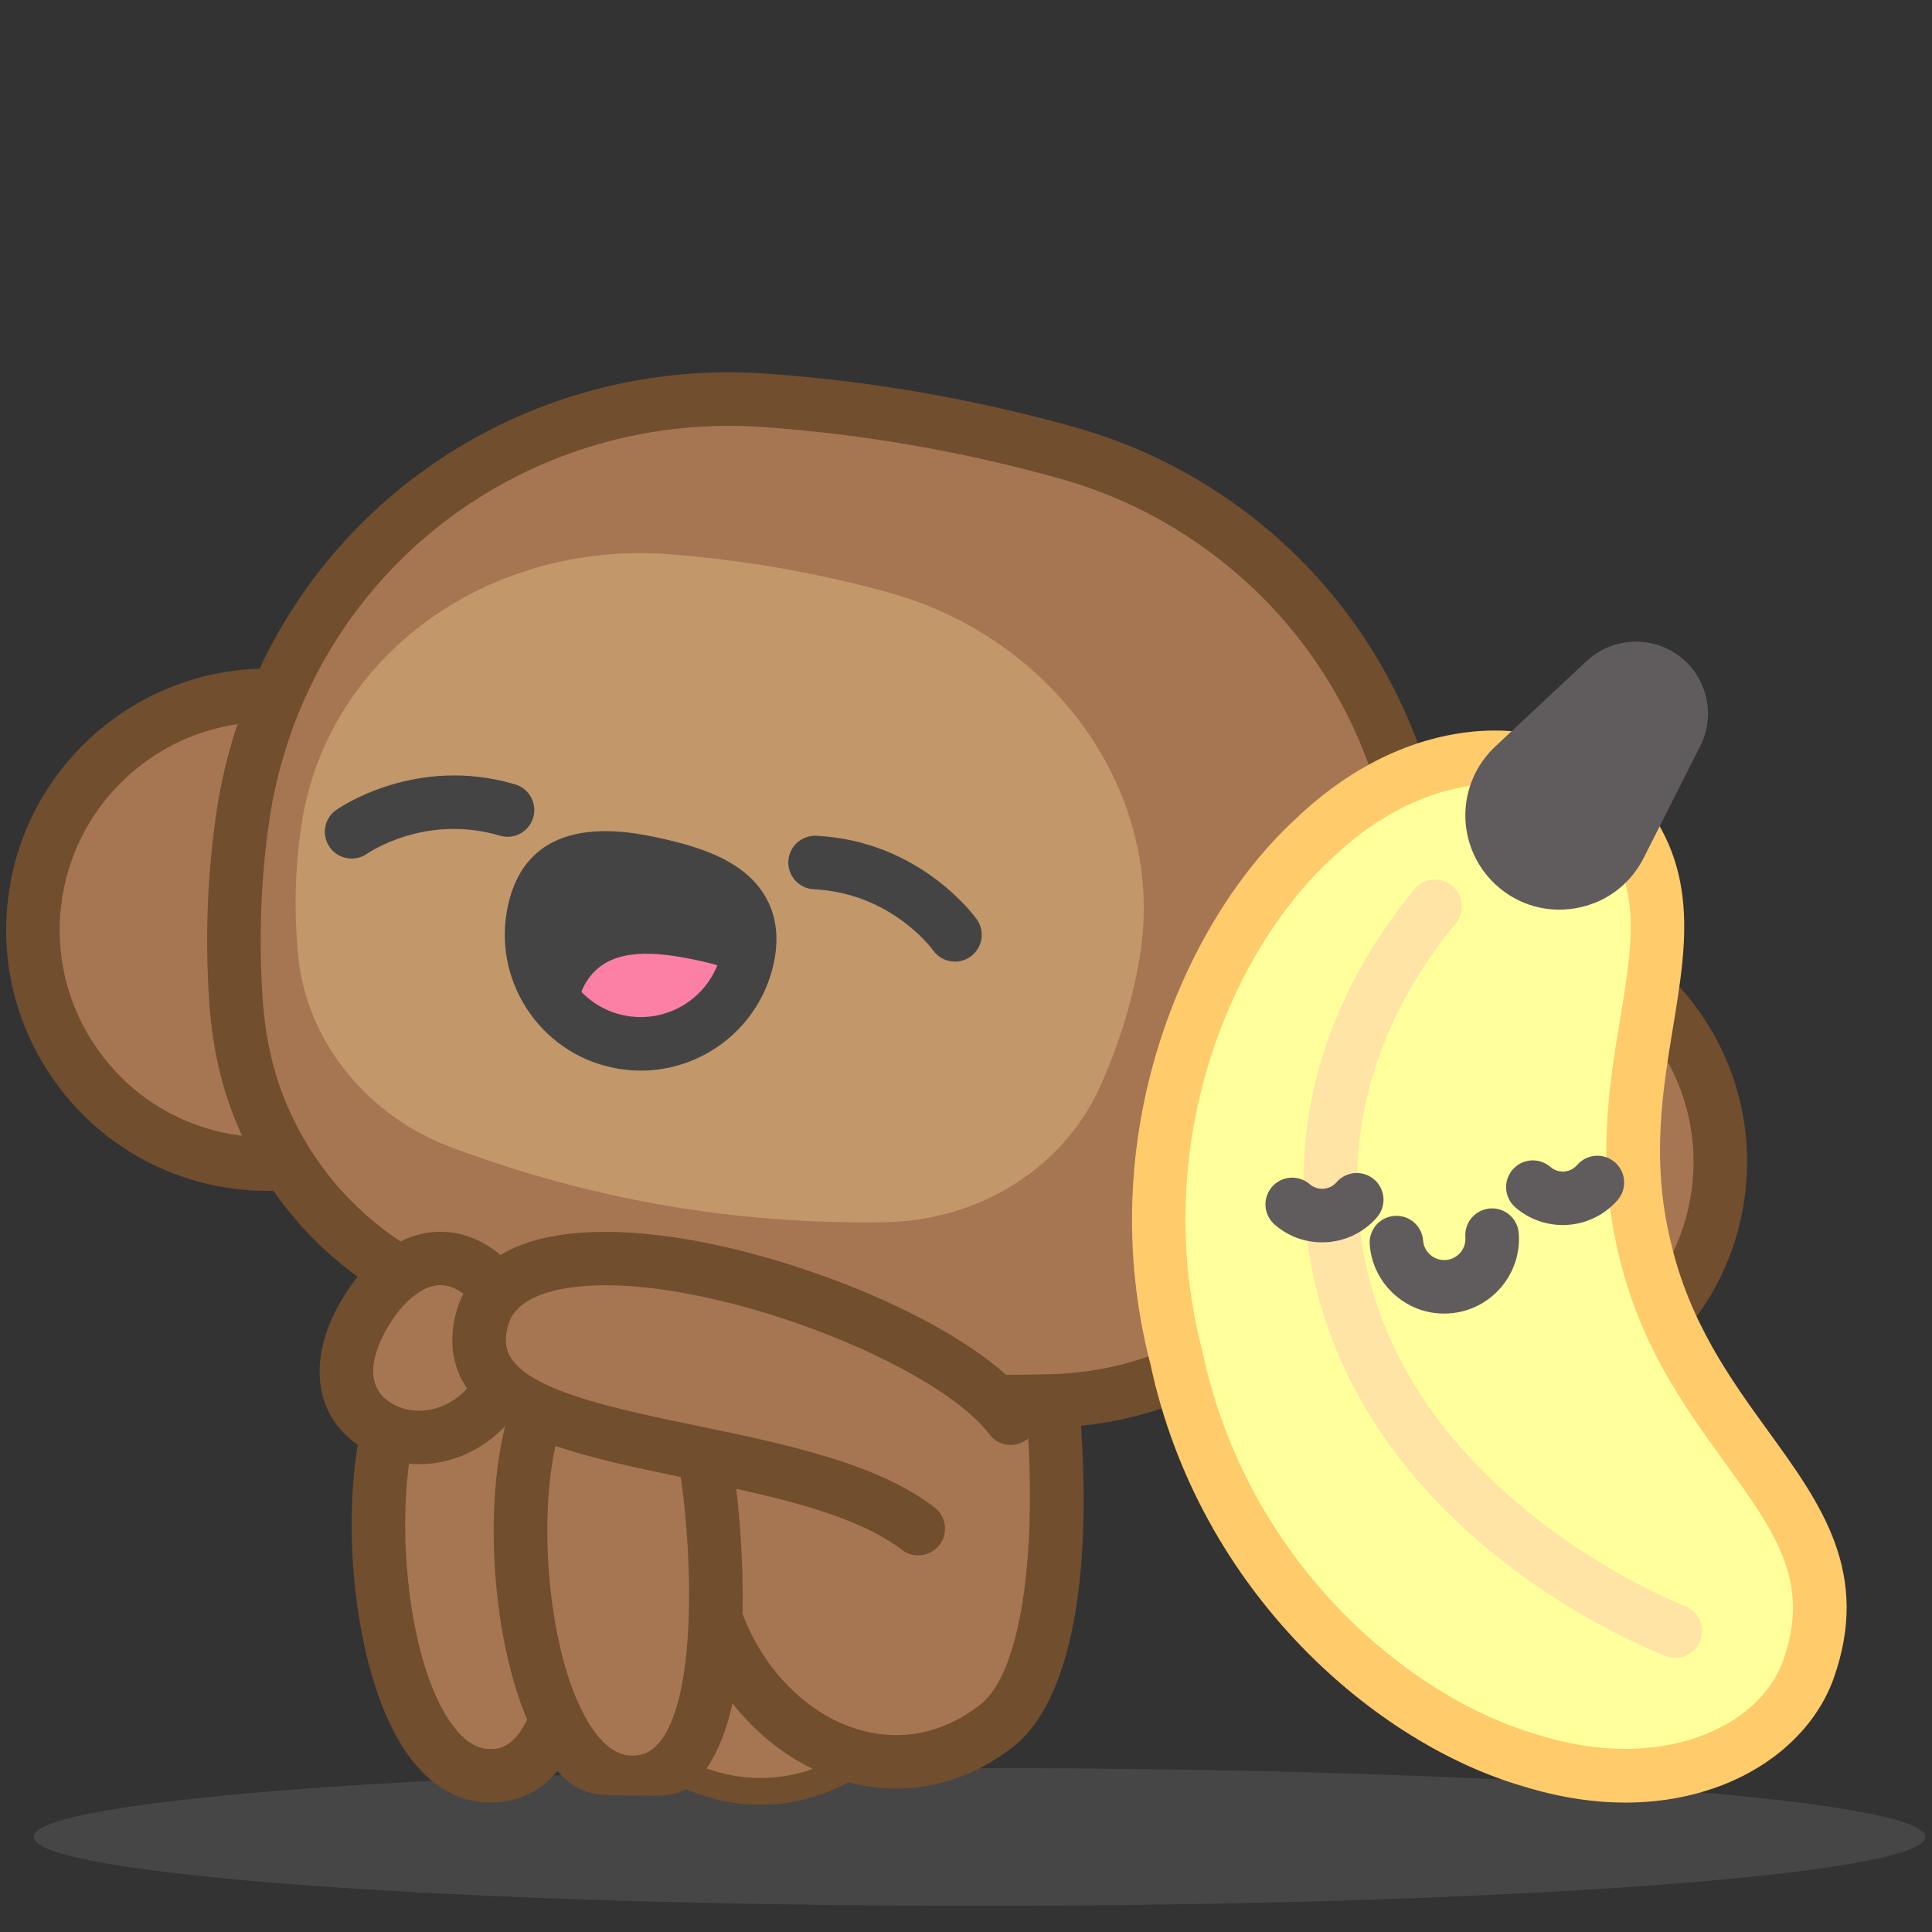
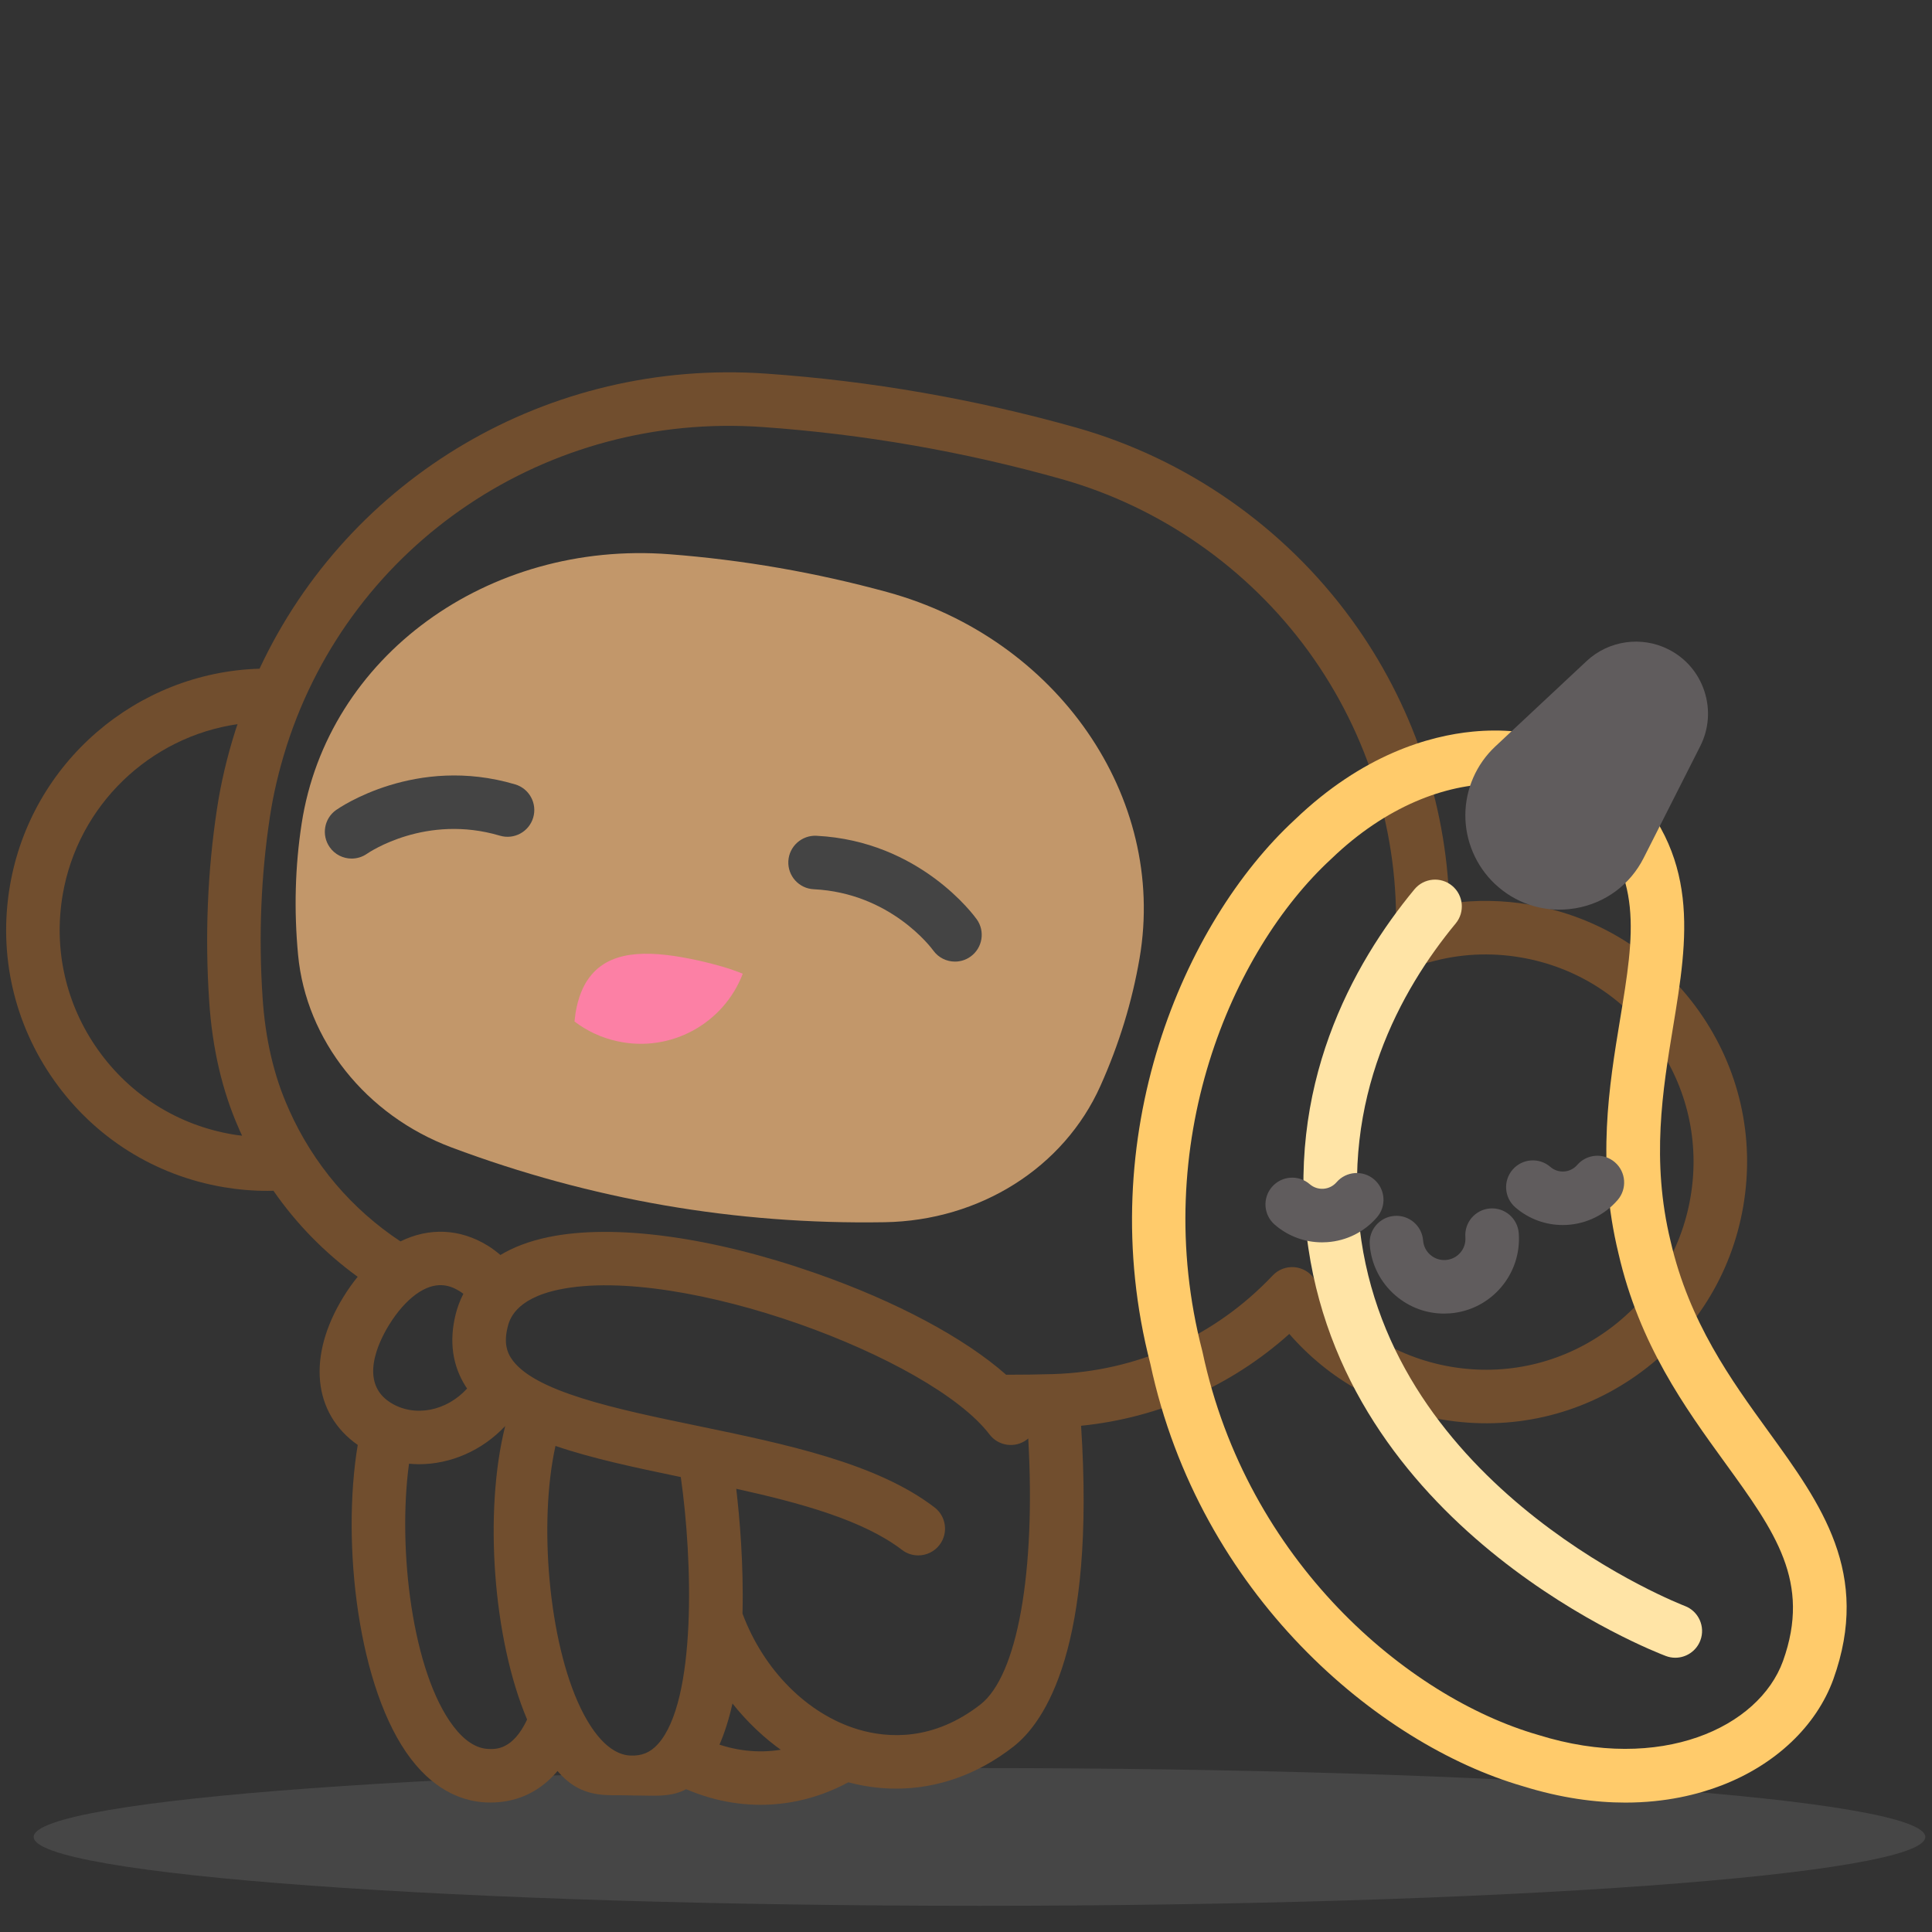
<svg xmlns="http://www.w3.org/2000/svg" width="192" height="192" viewBox="0 0 192 192" fill="none">
  <rect x="0" y="0" width="192" height="192" fill="#333333" stroke="none" />
  <g clip-path="url(#clip0_214_9453)">
    <path d="M97.342 189.397C149.253 189.397 191.335 186.333 191.335 182.553C191.335 178.773 149.253 175.709 97.342 175.709C45.43 175.709 3.348 178.773 3.348 182.553C3.348 186.333 45.43 189.397 97.342 189.397Z" fill="#747474" fill-opacity="0.3" />
    <path d="M75.587 179.36C72.514 179.36 69.416 178.57 66.483 176.985L69.011 172.305C73.512 174.736 78.328 174.621 82.574 171.98L85.383 176.497C82.319 178.403 78.968 179.36 75.587 179.36Z" fill="#714E2E" />
-     <path d="M151.584 92.53C148.065 91.93 144.587 92.148 141.366 93.058C142.18 71.226 127.747 51.121 106.215 45.047C96.306 42.263 86.223 40.5 75.962 39.782C54.78 38.297 35.52 50.429 27.532 69.12C15.989 68.629 5.604 76.78 3.609 88.469C1.446 101.147 9.973 113.183 22.651 115.346C24.65 115.687 26.633 115.759 28.563 115.594C31.359 120.025 35.18 123.784 39.763 126.492C38.513 127.403 37.373 128.697 36.412 130.255C33.751 134.567 33.459 139.214 37.448 141.675C37.798 141.891 38.163 142.066 38.533 142.222C35.766 154.235 39.102 176.032 48.392 176.465C51.868 176.627 54.007 174.294 55.283 170.84C57.046 174.511 59.461 176.979 62.524 177.122C64.787 177.227 66.481 176.272 67.742 174.642C72.696 177.314 78.576 177.581 83.957 174.239C88.798 175.873 94.213 175.275 99.074 171.484C106.716 165.521 104.918 142.771 104.587 139.22C104.631 139.219 104.676 139.219 104.72 139.218C113.896 138.94 122.338 135.009 128.412 128.582C131.845 133.634 137.25 137.34 143.747 138.449C156.426 140.613 168.461 132.086 170.624 119.408C172.79 106.721 164.262 94.694 151.584 92.53Z" fill="#A67652" />
    <path d="M87.907 121.463C73.098 121.707 58.755 119.229 44.875 114.031C36.358 110.841 30.421 103.365 29.623 94.894C29.206 90.462 29.323 86.121 29.974 81.871C32.523 65.232 48.485 53.686 66.546 55.081C73.873 55.646 81.083 56.9 88.175 58.841C105.041 63.457 115.988 79.183 113.254 95.2C112.514 99.54 111.213 103.784 109.351 107.933C105.719 116.029 97.394 121.307 87.907 121.463Z" fill="#C2976A" />
    <path d="M94.905 95.563C94.076 95.563 93.259 95.177 92.741 94.452C92.553 94.194 88.498 88.751 80.868 88.371C79.401 88.298 78.271 87.05 78.344 85.583C78.416 84.116 79.682 82.986 81.132 83.059C91.426 83.571 96.846 91.046 97.072 91.364C97.922 92.561 97.64 94.222 96.442 95.072C95.975 95.404 95.437 95.563 94.905 95.563Z" fill="#444444" />
    <path d="M34.946 85.324C34.106 85.324 33.28 84.929 32.764 84.19C31.925 82.991 32.207 81.344 33.402 80.499C33.721 80.274 41.314 75.021 51.194 77.95C52.603 78.368 53.406 79.848 52.988 81.256C52.57 82.664 51.09 83.468 49.681 83.049C42.339 80.871 36.699 84.687 36.462 84.851C35.999 85.17 35.47 85.324 34.946 85.324Z" fill="#444444" />
-     <path d="M53.093 90.535C52.864 91.552 52.791 92.564 52.853 93.556C53.047 96.722 54.617 99.622 57.096 101.514C58.307 102.438 59.736 103.126 61.332 103.473C66.649 104.655 71.926 101.713 73.816 96.77C74.01 96.279 74.165 95.762 74.281 95.228C74.586 93.847 74.567 92.675 74.291 91.669C73.734 89.723 72.192 88.412 70.09 87.454C68.683 86.813 67.014 86.337 65.213 85.942C60.743 84.949 56.781 84.74 54.581 87.312C53.895 88.103 53.397 89.162 53.093 90.535Z" fill="#444444" />
    <path d="M57.313 100.062C57.208 100.547 57.138 101.032 57.094 101.515C58.305 102.438 59.735 103.126 61.331 103.473C66.647 104.656 71.925 101.714 73.815 96.77C72.515 96.233 71.03 95.817 69.444 95.463C64.963 94.477 61.01 94.27 58.809 96.841C58.125 97.624 57.617 98.69 57.313 100.062Z" fill="#FC80A5" />
-     <path d="M63.683 106.397C62.719 106.397 61.741 106.293 60.761 106.076C57.237 105.296 54.227 103.19 52.288 100.147C50.347 97.103 49.708 93.486 50.488 89.962C52.601 80.417 62.531 82.615 65.794 83.338C69.731 84.209 72.307 85.289 74.144 86.839C75.957 88.368 77.903 91.164 76.876 95.802C75.482 102.098 69.881 106.397 63.683 106.397ZM59.99 87.907C56.731 87.907 56.068 89.363 55.681 91.112C55.208 93.249 55.596 95.442 56.772 97.287C57.949 99.133 59.774 100.41 61.911 100.883C66.319 101.859 70.705 99.065 71.682 94.653C72.162 92.482 71.501 91.569 70.715 90.906C69.23 89.653 66.539 88.951 64.644 88.531C62.682 88.097 61.167 87.907 59.99 87.907Z" fill="#444444" />
    <path d="M168.842 100.484C164.834 94.826 158.864 91.07 152.031 89.906C149.35 89.448 146.671 89.408 144.033 89.783C143.716 79.728 140.324 69.825 134.322 61.577C127.608 52.353 117.883 45.575 106.939 42.49C96.9 39.661 86.539 37.858 76.144 37.13C54.522 35.615 34.675 47.443 25.793 66.455C13.576 66.813 3.074 75.79 0.986 88.028C-0.179 94.861 1.385 101.738 5.393 107.395C9.4 113.052 15.369 116.809 22.202 117.975C23.654 118.222 25.122 118.347 26.589 118.347C26.784 118.347 26.979 118.339 27.174 118.335C29.461 121.637 32.283 124.515 35.545 126.884C35.053 127.488 34.587 128.147 34.146 128.859C30.506 134.757 31.082 140.464 35.551 143.595C33.921 153.366 35.562 167.899 40.845 174.805C43.447 178.208 46.318 179.03 48.267 179.121C48.421 179.128 48.577 179.132 48.736 179.132C50.827 179.132 53.329 178.462 55.408 176C57.825 178.871 60.42 178.327 62.399 178.419C62.552 178.426 62.703 178.429 62.854 178.429C65.388 178.429 67.624 178.788 69.344 176.877C71.025 175.009 72.112 172.321 72.794 169.294C75.725 172.981 79.579 175.728 83.812 176.981C85.56 177.498 87.319 177.754 89.062 177.754C93.165 177.753 97.175 176.337 100.71 173.58C103.859 171.123 108.879 163.709 107.436 141.691C115.165 140.91 122.353 137.744 128.13 132.566C132.041 137.066 137.328 140.048 143.301 141.069C150.136 142.233 157.014 140.668 162.669 136.661C168.327 132.654 172.083 126.684 173.247 119.853C174.414 113.02 172.849 106.141 168.842 100.484ZM23.096 112.732C17.664 111.805 12.918 108.819 9.733 104.321C6.546 99.824 5.302 94.356 6.229 88.924C7.755 79.985 14.932 73.221 23.608 71.966C23.54 72.172 23.463 72.375 23.397 72.582C23.387 72.613 23.378 72.644 23.369 72.675C22.55 75.27 21.942 77.867 21.563 80.389C20.618 86.61 20.357 93.035 20.788 99.482C21.092 104.165 22.086 108.43 23.741 112.162C23.758 112.207 23.776 112.253 23.796 112.298C23.881 112.489 23.972 112.676 24.06 112.865C23.738 112.826 23.416 112.787 23.096 112.732ZM46.27 137.77C46.318 137.845 46.37 137.917 46.42 137.99C44.4 140.219 41.231 140.884 38.844 139.414C35.602 137.412 37.644 133.32 38.672 131.655C39.466 130.369 40.386 129.323 41.326 128.635C43.328 127.177 44.774 127.758 45.685 128.321C45.811 128.399 45.93 128.486 46.049 128.573C45.686 129.282 45.437 129.985 45.275 130.643C44.624 133.293 44.959 135.69 46.27 137.77ZM48.515 173.808C47.32 173.752 46.161 173.001 45.07 171.574C40.975 166.221 39.495 153.94 40.647 145.462C40.976 145.491 41.305 145.512 41.635 145.512C44.769 145.512 47.904 144.169 50.206 141.719C48.075 150.191 48.983 162.853 52.384 170.884C50.963 173.911 49.273 173.842 48.515 173.808ZM65.39 173.319C64.629 174.164 63.78 174.515 62.647 174.465C60.382 174.36 58.696 171.817 57.68 169.701C54.529 163.144 53.507 151.332 55.203 143.694C58.79 144.926 63.069 145.836 67.656 146.788C68.839 155.028 69.24 169.043 65.39 173.319ZM97.439 169.386C92.769 173.028 88.271 172.753 85.322 171.881C80.266 170.384 75.888 165.989 73.789 160.355C73.913 155.455 73.498 150.781 73.167 147.953C79.653 149.385 85.812 151.092 89.638 154.025C90.121 154.395 90.689 154.574 91.254 154.574C92.053 154.574 92.843 154.216 93.367 153.533C94.261 152.367 94.04 150.698 92.874 149.804C87.119 145.392 78.069 143.515 69.316 141.7C61.24 140.026 52.889 138.294 50.769 134.933C50.439 134.408 50.045 133.525 50.441 131.914C50.614 131.211 51.14 129.072 55.58 128.151C67.706 125.636 92.528 134.914 98.334 142.55C99.223 143.72 100.892 143.947 102.061 143.057C102.105 143.023 102.144 142.983 102.186 142.947C102.939 156.228 101.113 166.519 97.439 169.386ZM168.004 118.959C167.079 124.391 164.092 129.136 159.595 132.322C155.098 135.507 149.628 136.751 144.196 135.827C138.622 134.873 133.798 131.769 130.613 127.086C130.16 126.42 129.429 125.995 128.626 125.93C127.819 125.866 127.035 126.169 126.481 126.754C120.743 132.823 112.987 136.304 104.642 136.556C103.129 136.602 101.566 136.62 99.989 136.62C95.855 132.97 89.097 129.338 81.045 126.525C70.671 122.901 60.995 121.595 54.501 122.942C52.537 123.349 50.977 123.972 49.732 124.719C49.337 124.387 48.926 124.072 48.482 123.797C45.728 122.095 42.646 121.965 39.798 123.368C34.94 120.16 31.129 115.671 28.724 110.292C28.705 110.239 28.683 110.186 28.659 110.133C27.225 106.946 26.362 103.247 26.095 99.133C25.689 93.065 25.933 87.028 26.821 81.185C27.163 78.907 27.717 76.557 28.465 74.201C28.474 74.173 28.482 74.145 28.49 74.117C34.957 53.961 54.379 40.936 75.771 42.437C85.805 43.139 95.806 44.88 105.495 47.61C115.296 50.373 124.006 56.445 130.021 64.708C135.996 72.918 139.081 82.951 138.708 92.961C138.676 93.811 139.053 94.625 139.721 95.151C140.39 95.677 141.269 95.85 142.088 95.62C145.039 94.787 148.083 94.629 151.137 95.15C156.569 96.076 161.315 99.062 164.501 103.559C167.688 108.056 168.931 113.525 168.004 118.959Z" fill="#714E2E" />
-     <path d="M159.184 79.099C153.354 73.571 141.104 73.199 130.485 83.412C120.062 93.024 111.27 113.222 116.912 134.939C121.576 156.889 138.472 171.022 152.092 174.959C166.158 179.346 176.948 173.536 179.693 165.985C185.469 149.867 168.003 143.877 163.433 123.959C158.615 104.099 171.557 90.932 159.184 79.099Z" fill="#FFFF9C" />
    <path d="M166.489 164.744C166.177 164.744 165.86 164.689 165.551 164.572C164.276 164.091 134.269 152.455 130.028 124.069C127.627 108.002 134.433 95.793 140.566 88.38C141.502 87.248 143.179 87.09 144.311 88.027C145.442 88.963 145.601 90.639 144.665 91.771C139.223 98.35 133.179 109.157 135.289 123.283C139.074 148.615 167.147 159.49 167.43 159.596C168.804 160.115 169.498 161.65 168.979 163.024C168.576 164.088 167.564 164.744 166.489 164.744Z" fill="#FFE4A6" />
    <path d="M161.532 179.14C158.555 179.14 155.142 178.694 151.327 177.507C136.917 173.33 119.208 158.427 114.323 135.55C108.465 112.903 117.641 91.654 128.661 81.475C135.418 74.986 142.023 73.124 146.375 72.705C152.112 72.155 157.44 73.781 161.014 77.168C161.017 77.171 161.019 77.173 161.022 77.176C169.1 84.901 167.721 93.254 166.262 102.098C165.238 108.303 164.077 115.335 166.017 123.332C167.865 131.384 172.048 137.155 175.739 142.247C180.999 149.505 185.967 156.36 182.196 166.882C180.51 171.521 176.465 175.361 171.093 177.43C168.753 178.332 165.537 179.14 161.532 179.14ZM148.632 77.91C143.629 77.91 137.71 80.153 132.328 85.329C132.314 85.341 132.301 85.354 132.287 85.367C122.378 94.506 114.143 113.708 119.485 134.27C119.495 134.309 119.504 134.347 119.512 134.387C123.928 155.167 139.878 168.661 152.83 172.404C152.847 172.409 152.865 172.415 152.882 172.42C165.054 176.216 174.798 171.666 177.191 165.076C180.012 157.208 176.412 152.242 171.431 145.369C167.442 139.866 162.922 133.63 160.839 124.554C158.651 115.537 159.906 107.937 161.013 101.232C162.395 92.858 163.394 86.808 157.349 81.024C155.243 79.029 152.166 77.91 148.632 77.91Z" fill="#FFCB6B" />
    <path d="M143.514 130.543C141.747 130.543 140.056 129.92 138.699 128.758C137.191 127.469 136.277 125.67 136.123 123.692C136.01 122.228 137.105 120.949 138.569 120.835C140.034 120.72 141.313 121.816 141.427 123.28C141.47 123.841 141.729 124.352 142.157 124.717C142.584 125.083 143.126 125.259 143.69 125.217C144.251 125.173 144.762 124.914 145.127 124.487C145.493 124.059 145.671 123.515 145.627 122.954C145.514 121.489 146.609 120.21 148.073 120.096C149.536 119.981 150.816 121.078 150.931 122.542C151.247 126.624 148.184 130.203 144.102 130.52C143.905 130.535 143.709 130.543 143.514 130.543Z" fill="#605C5D" />
    <path d="M155.952 90.348C153.22 90.636 150.548 89.732 148.535 87.818C146.674 86.048 145.613 83.561 145.624 80.992C145.634 78.424 146.716 75.945 148.592 74.19L157.679 65.692C159.867 63.645 163.134 63.179 165.808 64.532C167.516 65.396 168.785 66.873 169.381 68.692C169.977 70.51 169.829 72.453 168.965 74.16L163.346 85.261C161.995 87.93 159.531 89.751 156.583 90.261C156.372 90.296 156.162 90.326 155.952 90.348Z" fill="#605C5D" />
    <path d="M155.306 121.742C153.633 121.742 151.954 121.165 150.593 119.987C149.483 119.025 149.362 117.346 150.323 116.235C151.285 115.125 152.964 115.005 154.075 115.966C154.861 116.647 156.055 116.562 156.737 115.775C157.697 114.664 159.378 114.544 160.488 115.506C161.598 116.467 161.719 118.147 160.757 119.257C159.335 120.9 157.326 121.742 155.306 121.742Z" fill="#605C5D" />
    <path d="M131.385 123.463C129.653 123.463 128 122.848 126.678 121.703C125.568 120.741 125.448 119.062 126.409 117.952C127.37 116.841 129.05 116.721 130.16 117.683C130.948 118.363 132.14 118.278 132.822 117.492C133.782 116.381 135.464 116.261 136.573 117.222C137.683 118.184 137.803 119.864 136.842 120.974C135.582 122.428 133.831 123.306 131.911 123.444C131.735 123.456 131.559 123.463 131.385 123.463Z" fill="#605C5D" />
  </g>
  <defs>
    <clipPath id="clip0_214_9453">
      <rect width="191.33" height="191.33" fill="white" transform="translate(0.335)" />
    </clipPath>
  </defs>
</svg>